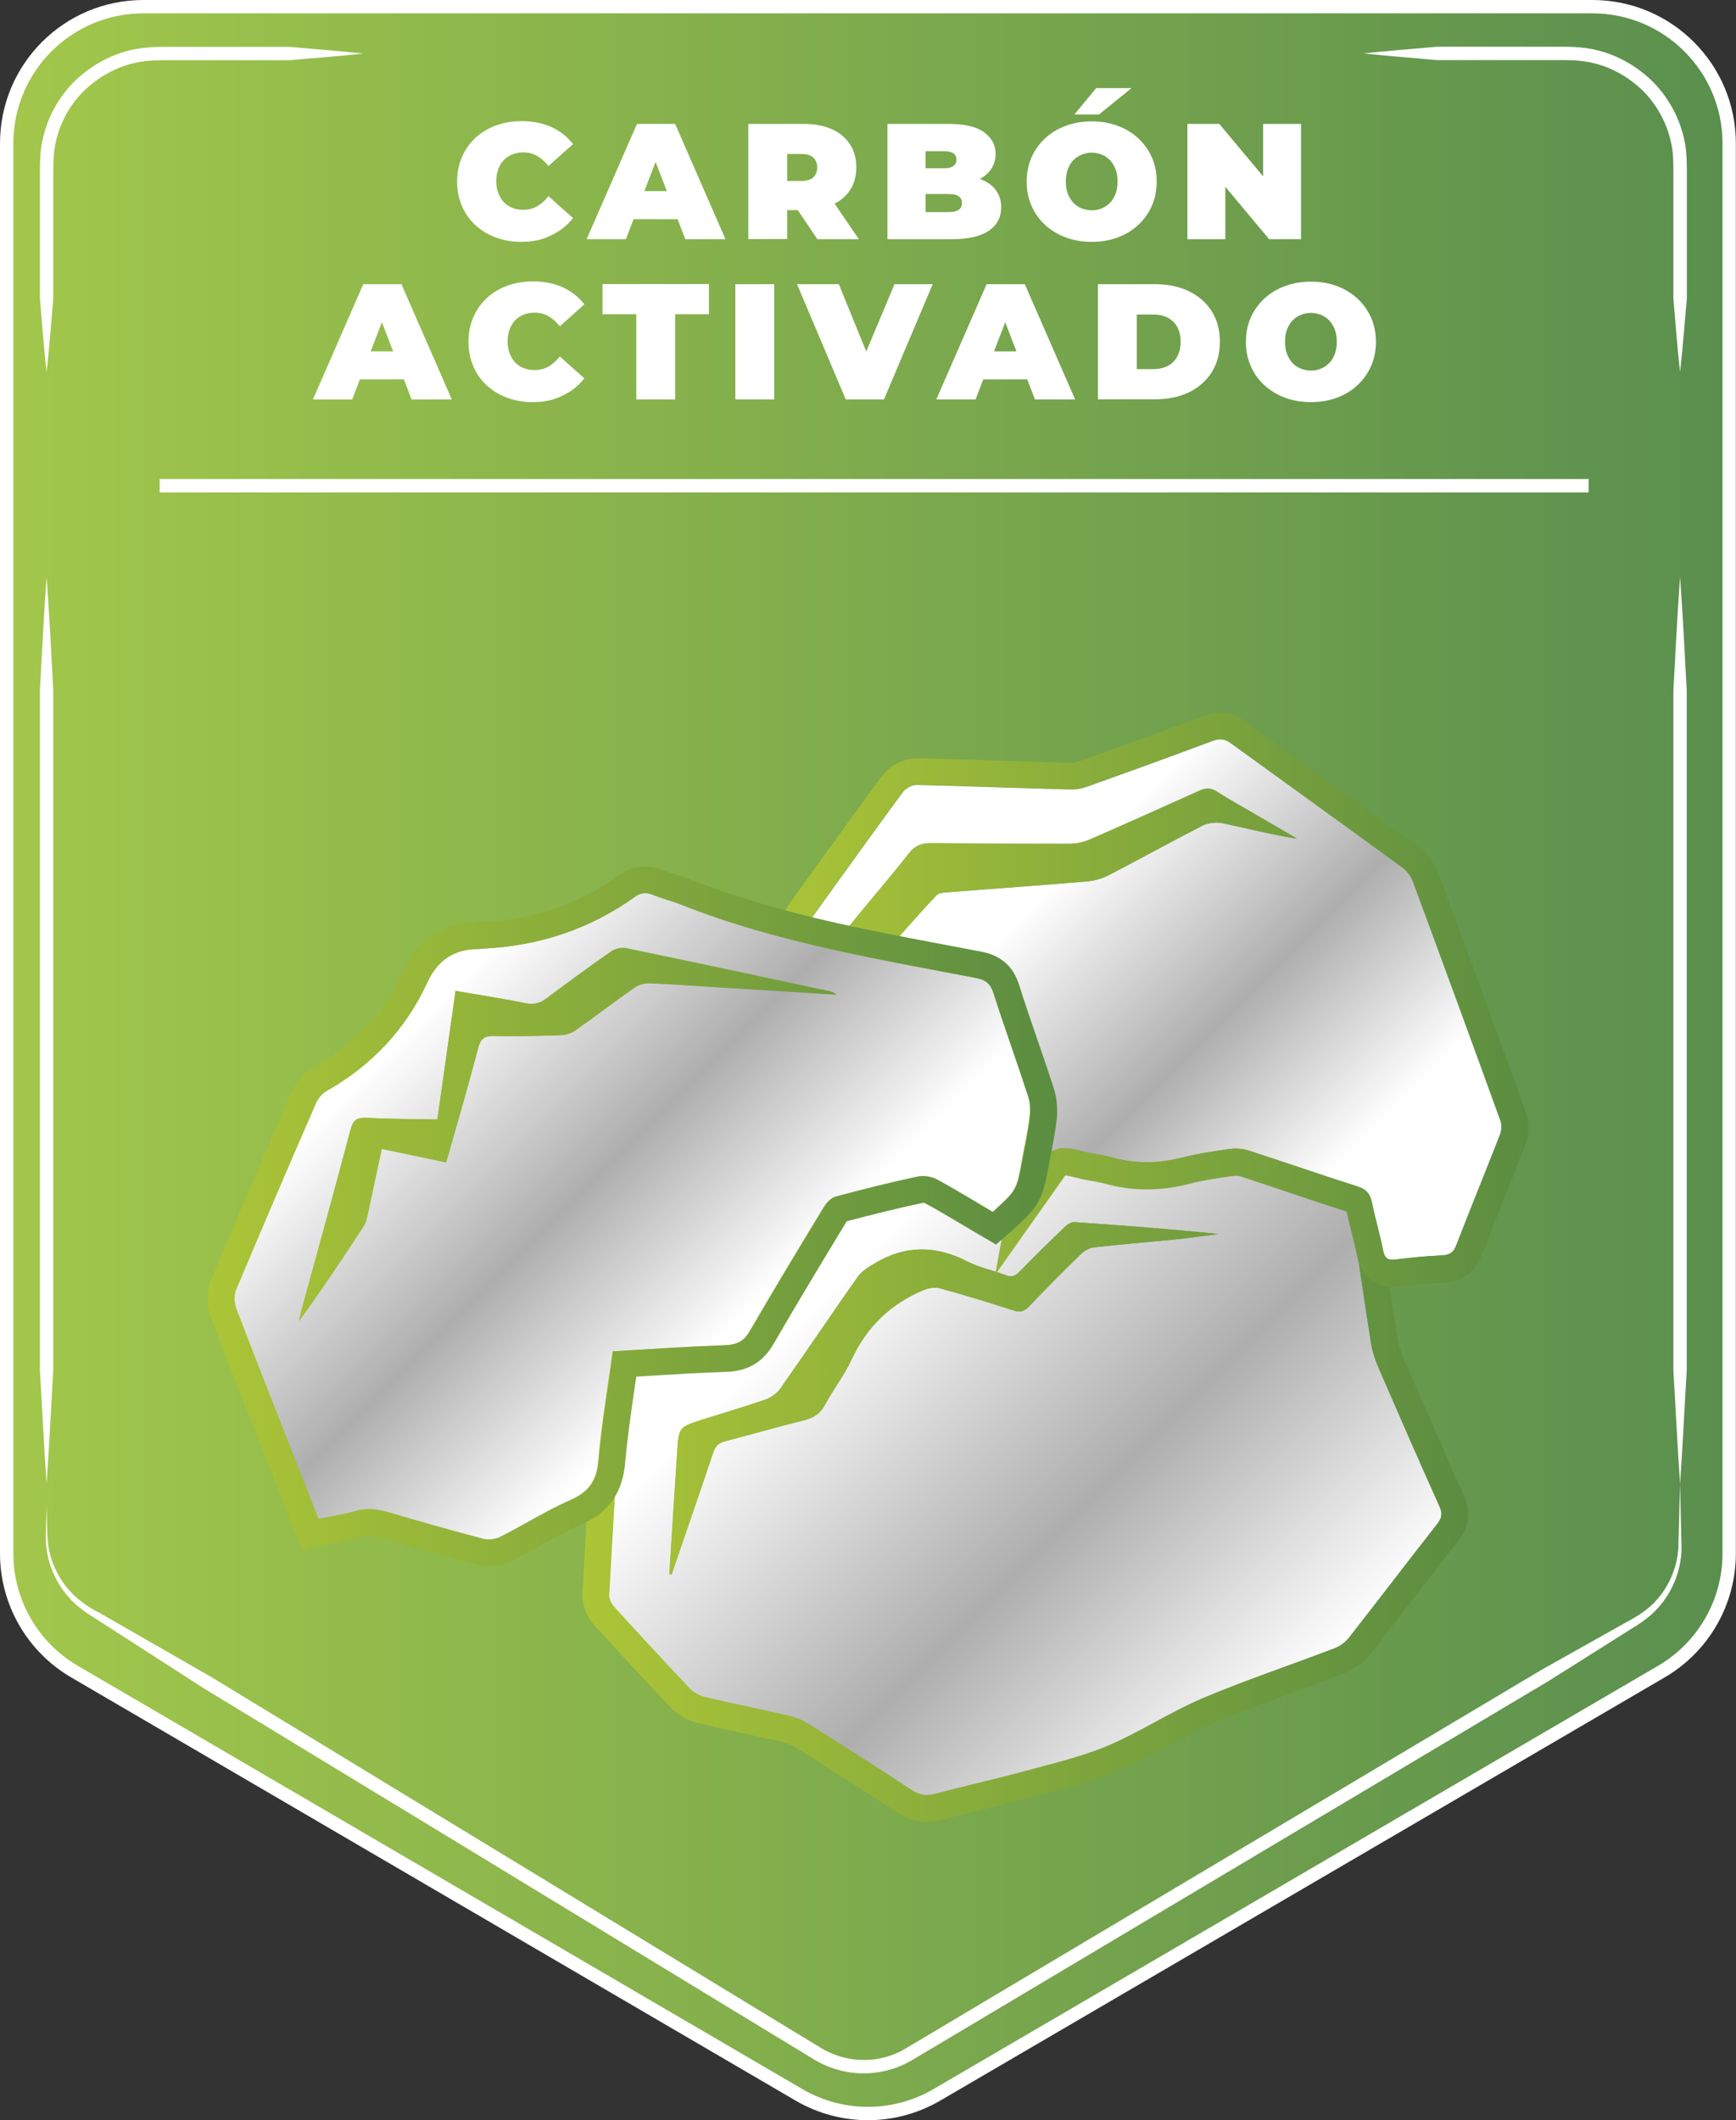
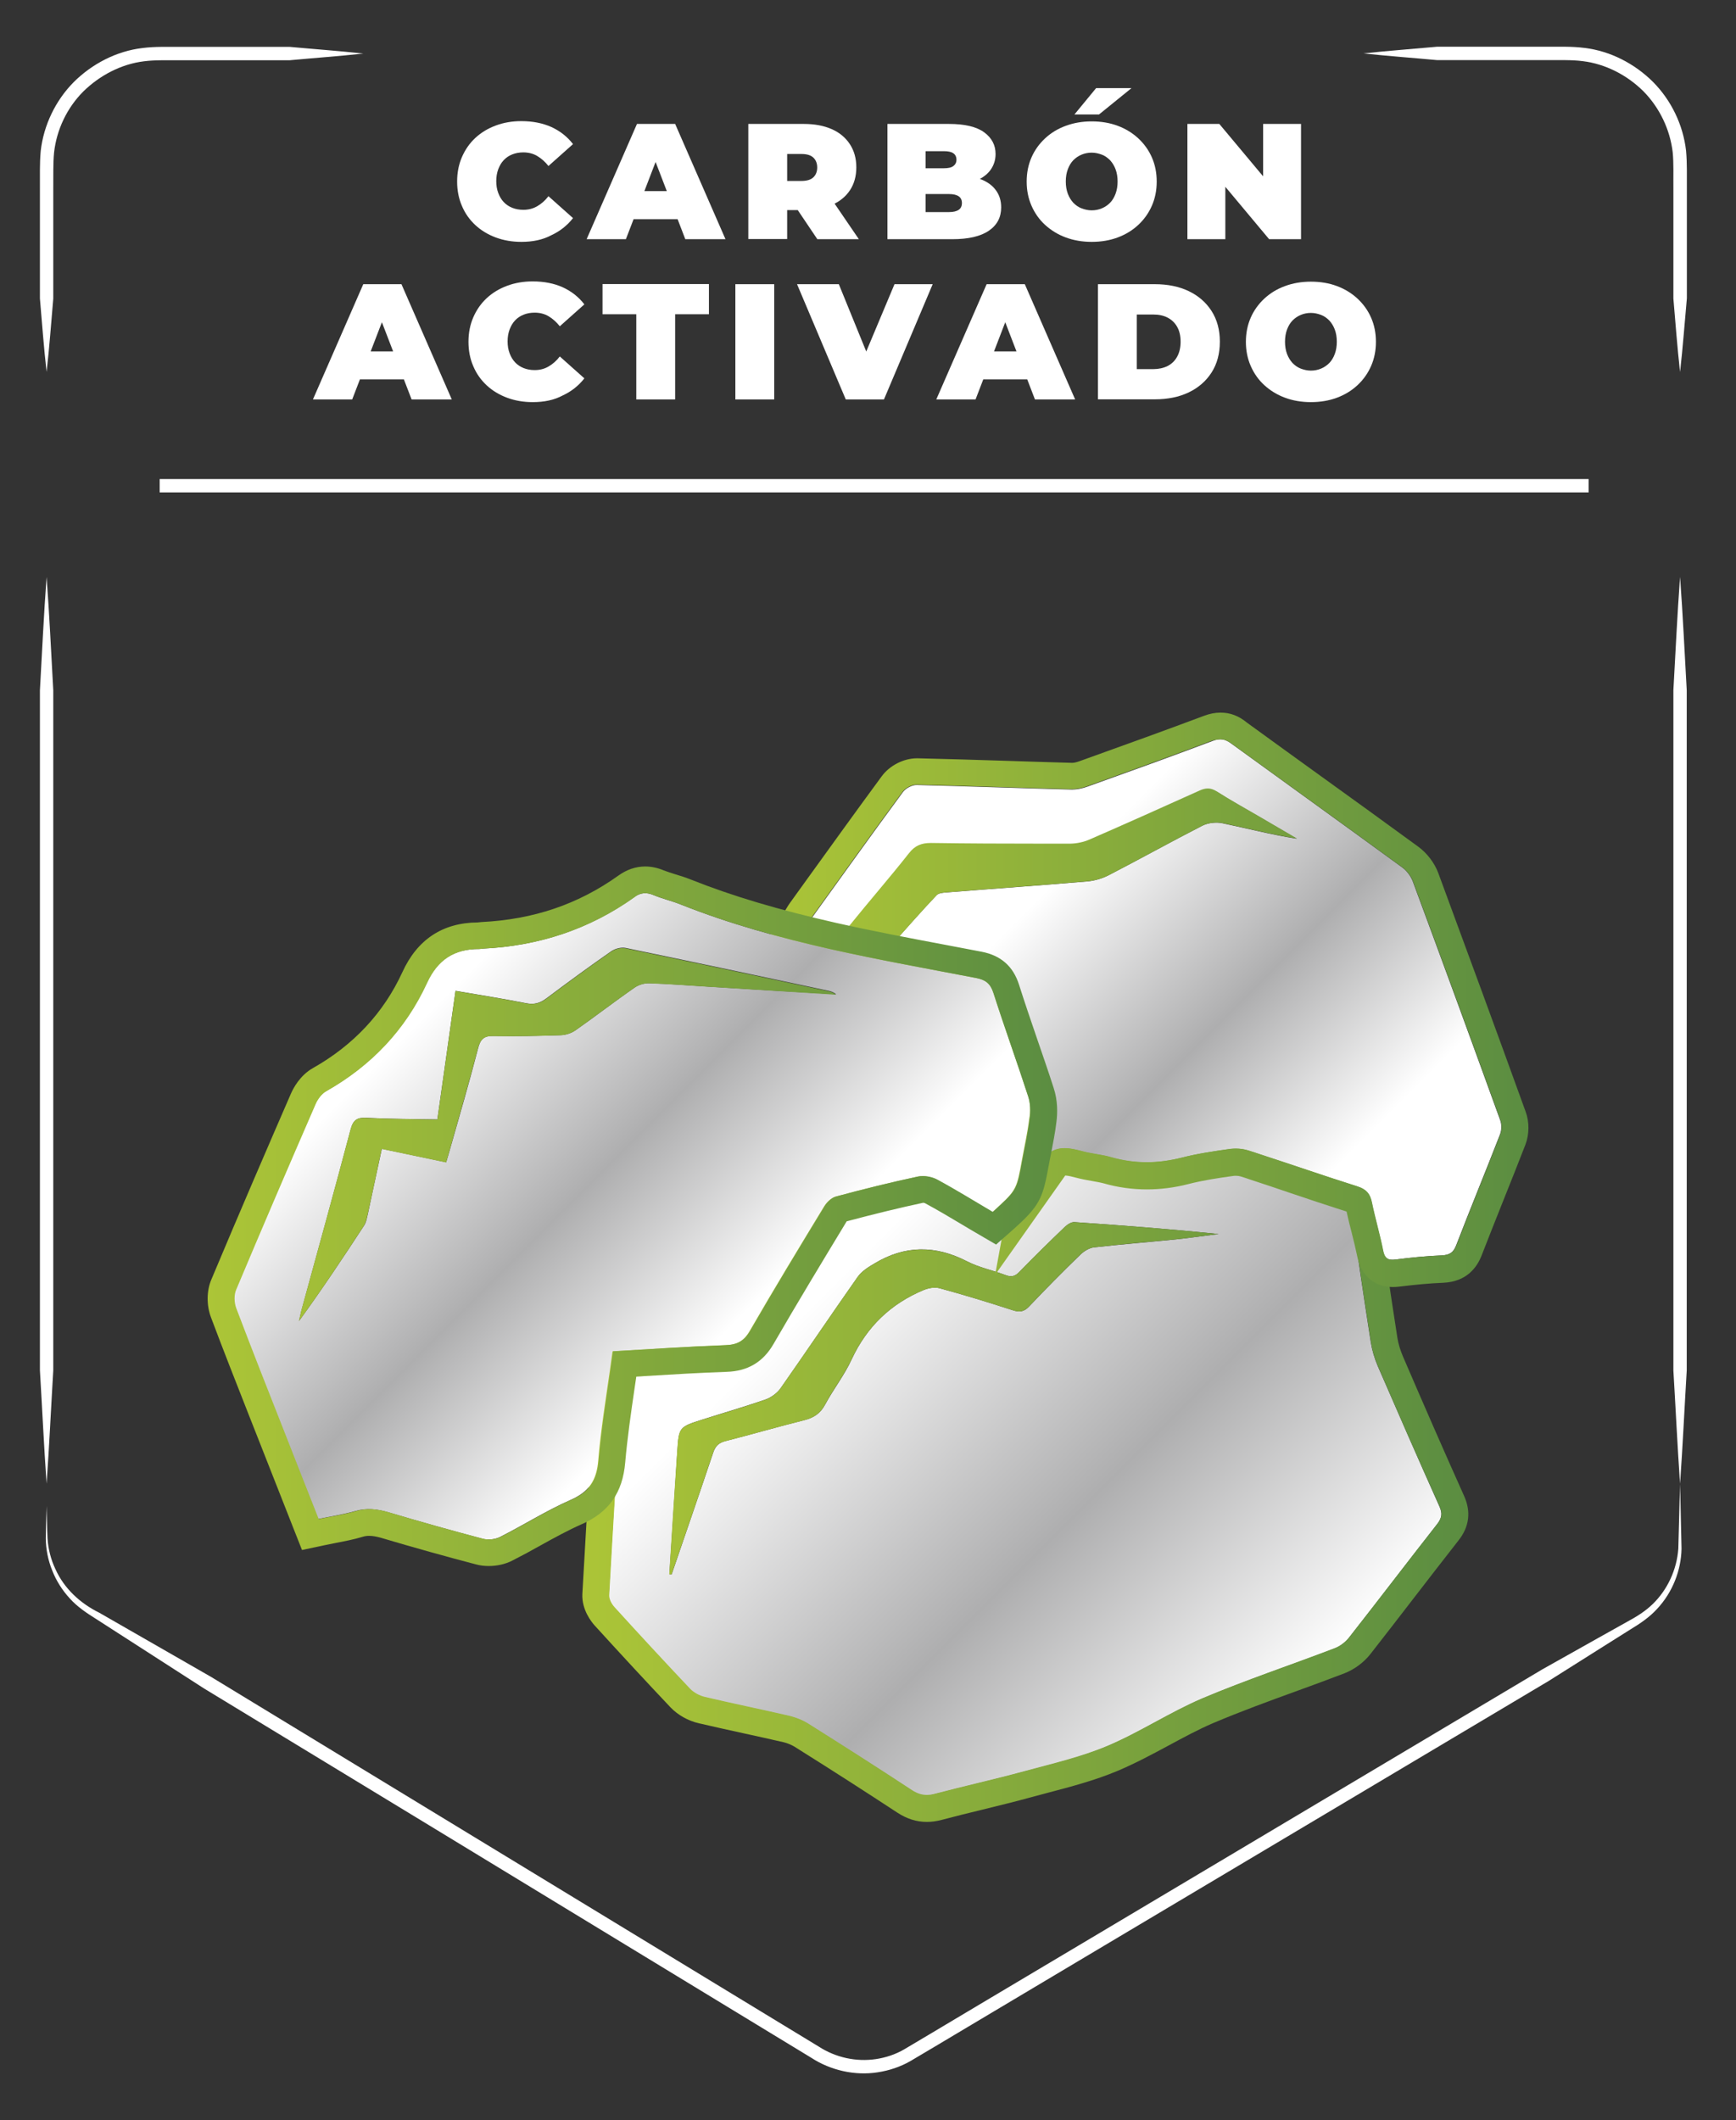
<svg xmlns="http://www.w3.org/2000/svg" x="0px" y="0px" viewBox="0 0 130.03 158.75" style="enable-background:new 0 0 130.03 158.75;" xml:space="preserve">
  <rect x="0" y="0" width="130.03" height="158.75" fill="#333333" stroke="none" />
  <style type="text/css"> .st0{fill:url(#SVGID_1_);stroke:#FFFFFF;stroke-miterlimit:10;} .st1{fill:none;stroke:#FFFFFF;stroke-miterlimit:10;} .st2{fill:url(#SVGID_2_);} .st3{fill:url(#SVGID_3_);} .st4{fill:url(#SVGID_4_);} .st5{fill:url(#SVGID_5_);} .st6{fill:url(#SVGID_6_);} .st7{fill:url(#SVGID_7_);} .st8{fill:#FFFFFF;} </style>
  <g id="Layer_1">
    <g>
      <linearGradient id="SVGID_1_" gradientUnits="userSpaceOnUse" x1="-255.507" y1="79.376" x2="-126.478" y2="79.376" gradientTransform="matrix(1 0 0 1 256.007 0)">
        <stop offset="0" style="stop-color:#A2C74B" />
        <stop offset="0.999" style="stop-color:#5A8F4E" />
      </linearGradient>
-       <path class="st0" d="M0.5,10.74v105.58c0,3.64,1.93,7,5.07,8.84l54.28,31.7c3.19,1.86,7.13,1.86,10.32,0l54.28-31.7 c3.14-1.84,5.07-5.2,5.07-8.84V10.74c0-5.65-4.58-10.24-10.24-10.24H10.74C5.08,0.5,0.5,5.08,0.5,10.74z" />
      <line class="st1" x1="11.96" y1="36.37" x2="118.99" y2="36.37" />
    </g>
    <g>
      <g>
        <linearGradient id="SVGID_2_" gradientUnits="userSpaceOnUse" x1="56.747" y1="88.663" x2="98.294" y2="130.21">
          <stop offset="0.158" style="stop-color:#FFFFFF" />
          <stop offset="0.585" style="stop-color:#AEAEAF" />
          <stop offset="0.949" style="stop-color:#FFFFFF" />
        </linearGradient>
        <path class="st2" d="M107.81,112.79c-1.56-3.49-3.09-6.99-4.61-10.49c-0.25-0.58-0.43-1.2-0.53-1.82 c-0.51-3.26-0.99-6.53-1.45-9.8c-0.08-0.57-0.31-0.84-0.85-1.02c-2.13-0.74-4.25-1.54-6.37-2.28c-0.31-0.11-0.68-0.17-1-0.12 c-1.14,0.18-2.29,0.37-3.41,0.64c-1.92,0.47-3.8,0.61-5.73,0.05c-0.99-0.29-2.04-0.39-3.05-0.64c-0.58-0.14-0.97-0.01-1.39,0.39 c-1.18,1.15-2.39,2.28-3.61,3.42c-0.55,0.52-1.1,1.03-1.66,1.56c-1.53-0.99-3.02-1.99-4.55-2.92c-0.32-0.2-0.82-0.28-1.18-0.19 c-1.66,0.38-3.32,0.81-4.96,1.29c-0.39,0.12-0.82,0.44-1.03,0.79c-1.95,3.19-3.87,6.39-5.76,9.61c-0.3,0.51-0.64,0.7-1.23,0.73 c-2.92,0.13-5.83,0.32-8.8,0.5c-0.02,0.09-0.03,0.16-0.04,0.21c-0.01,0.05-0.02,0.09-0.02,0.14c-0.33,5.55-0.67,11.09-0.98,16.64 c-0.01,0.3,0.19,0.66,0.4,0.89c1.87,2.06,3.76,4.1,5.67,6.12c0.28,0.29,0.7,0.51,1.09,0.6c2.11,0.5,4.24,0.93,6.36,1.42 c0.49,0.12,0.99,0.32,1.42,0.59c2.6,1.63,5.18,3.28,7.75,4.97c0.56,0.36,1.05,0.45,1.69,0.28c2.24-0.59,4.5-1.09,6.74-1.7 c2.09-0.56,4.22-1.05,6.2-1.89c2.45-1.03,4.69-2.53,7.13-3.57c3.25-1.38,6.61-2.49,9.9-3.75c0.41-0.16,0.81-0.46,1.08-0.8 c2.22-2.82,4.39-5.68,6.61-8.51C108,113.66,108.05,113.32,107.81,112.79z M88.09,92.8c-2.04,0.21-4.1,0.37-6.14,0.6 c-0.36,0.04-0.75,0.28-1.02,0.54c-1.31,1.27-2.6,2.57-3.85,3.89c-0.38,0.4-0.71,0.44-1.21,0.28c-1.82-0.59-3.65-1.15-5.49-1.65 c-0.36-0.1-0.83-0.02-1.19,0.13c-2.47,1.03-4.26,2.75-5.4,5.2c-0.54,1.18-1.36,2.22-1.98,3.37c-0.36,0.68-0.86,1-1.58,1.18 c-1.97,0.49-3.91,1.06-5.88,1.56c-0.51,0.13-0.76,0.37-0.93,0.87c-1.02,3.04-2.07,6.07-3.11,9.11c-0.06,0-0.11-0.01-0.17-0.01 c0.2-3.06,0.39-6.11,0.59-9.17c0.12-1.85,0.13-1.85,1.89-2.41c1.57-0.5,3.16-0.96,4.72-1.5c0.42-0.15,0.86-0.47,1.12-0.83 c1.95-2.78,3.84-5.59,5.79-8.36c0.3-0.42,0.78-0.72,1.24-0.99c2.28-1.38,4.58-1.39,6.95-0.16c0.89,0.46,1.91,0.66,2.86,1.02 c0.44,0.17,0.73,0.11,1.06-0.24c1.11-1.14,2.25-2.26,3.4-3.36c0.19-0.18,0.49-0.38,0.72-0.36c3.6,0.24,7.2,0.53,10.8,0.89 C90.22,92.53,89.16,92.69,88.09,92.8z" />
        <linearGradient id="SVGID_3_" gradientUnits="userSpaceOnUse" x1="43.609" y1="110.822" x2="109.96" y2="110.822">
          <stop offset="0" style="stop-color:#ACC537" />
          <stop offset="0.999" style="stop-color:#5B8D41" />
        </linearGradient>
        <path class="st3" d="M93.24,87.23c0.26,0,0.53,0.06,0.77,0.14c2.13,0.75,4.24,1.55,6.37,2.28c0.54,0.18,0.77,0.45,0.85,1.02 c0.45,3.27,0.94,6.54,1.45,9.8c0.09,0.62,0.28,1.24,0.53,1.82c1.51,3.51,3.04,7.01,4.61,10.49c0.24,0.52,0.19,0.87-0.16,1.32 c-2.22,2.82-4.39,5.68-6.61,8.51c-0.27,0.34-0.67,0.65-1.08,0.8c-3.29,1.26-6.65,2.38-9.9,3.75c-2.44,1.04-4.69,2.54-7.13,3.57 c-1.98,0.83-4.11,1.32-6.2,1.89c-2.24,0.61-4.5,1.11-6.74,1.7c-0.21,0.06-0.41,0.08-0.59,0.08c-0.38,0-0.73-0.12-1.1-0.36 c-2.57-1.69-5.16-3.34-7.75-4.97c-0.43-0.27-0.93-0.47-1.42-0.59c-2.11-0.49-4.24-0.92-6.35-1.42c-0.39-0.09-0.81-0.32-1.09-0.6 c-1.91-2.02-3.8-4.06-5.67-6.12c-0.21-0.23-0.41-0.59-0.4-0.89c0.31-5.55,0.65-11.09,0.98-16.64c0-0.04,0.01-0.09,0.02-0.14 c0.01-0.06,0.03-0.12,0.04-0.21c2.97-0.18,5.88-0.36,8.8-0.5c0.59-0.03,0.92-0.22,1.23-0.73c1.89-3.22,3.81-6.43,5.76-9.61 c0.21-0.35,0.63-0.67,1.03-0.79c1.63-0.48,3.29-0.91,4.96-1.29c0.1-0.02,0.2-0.03,0.31-0.03c0.3,0,0.63,0.08,0.87,0.23 c1.53,0.93,3.02,1.93,4.55,2.92c0.56-0.52,1.11-1.04,1.66-1.56c1.21-1.14,2.42-2.27,3.61-3.42c0.31-0.3,0.61-0.45,0.97-0.45 c0.13,0,0.27,0.02,0.42,0.06c1.01,0.25,2.06,0.35,3.05,0.64c0.88,0.25,1.75,0.36,2.61,0.36c1.04,0,2.07-0.16,3.12-0.41 c1.12-0.27,2.27-0.46,3.41-0.64C93.08,87.24,93.16,87.23,93.24,87.23 M75.72,95.56c-0.13,0-0.26-0.03-0.42-0.09 c-0.95-0.36-1.96-0.56-2.86-1.02c-1.15-0.59-2.28-0.89-3.4-0.89c-1.2,0-2.38,0.35-3.56,1.06c-0.45,0.27-0.94,0.57-1.24,0.99 c-1.95,2.77-3.84,5.58-5.79,8.36c-0.26,0.36-0.69,0.68-1.12,0.83c-1.56,0.54-3.14,1.01-4.72,1.5c-1.76,0.56-1.77,0.56-1.89,2.41 c-0.21,3.06-0.4,6.11-0.59,9.17c0.06,0,0.12,0.01,0.17,0.01c1.04-3.04,2.1-6.07,3.11-9.11c0.17-0.5,0.41-0.74,0.93-0.87 c1.96-0.5,3.91-1.07,5.88-1.56c0.72-0.18,1.22-0.5,1.58-1.18c0.61-1.15,1.43-2.19,1.98-3.37c1.14-2.45,2.93-4.17,5.4-5.2 c0.25-0.1,0.56-0.18,0.84-0.18c0.12,0,0.24,0.01,0.35,0.04c1.84,0.5,3.67,1.06,5.49,1.65c0.18,0.06,0.33,0.09,0.47,0.09 c0.27,0,0.49-0.11,0.74-0.37c1.26-1.32,2.54-2.62,3.85-3.89c0.27-0.26,0.66-0.5,1.02-0.54c2.04-0.24,4.09-0.4,6.14-0.6 c1.07-0.11,2.13-0.27,3.19-0.4c-3.6-0.37-7.2-0.65-10.8-0.89c-0.01,0-0.02,0-0.03,0c-0.23,0-0.51,0.19-0.69,0.36 c-1.15,1.1-2.29,2.22-3.4,3.36C76.15,95.45,75.95,95.56,75.72,95.56 M93.24,85.23c-0.18,0-0.35,0.01-0.52,0.04 c-1.22,0.19-2.4,0.39-3.59,0.68c-0.98,0.24-1.85,0.35-2.65,0.35c-0.72,0-1.39-0.09-2.05-0.29c-0.66-0.19-1.3-0.31-1.92-0.42 c-0.43-0.08-0.83-0.15-1.21-0.24c-0.31-0.08-0.6-0.11-0.89-0.11c-0.87,0-1.66,0.34-2.36,1.01c-1.2,1.16-2.43,2.32-3.59,3.4 l-0.52,0.48c-1.07-0.7-2.18-1.42-3.29-2.1c-0.54-0.33-1.22-0.52-1.91-0.52c-0.27,0-0.53,0.03-0.77,0.09 c-1.76,0.4-3.47,0.85-5.07,1.32c-0.87,0.25-1.7,0.9-2.17,1.67c-1.81,2.96-3.66,6.04-5.63,9.39c-2.21,0.1-4.42,0.24-6.57,0.37 l-2,0.12l-1.57,0.09l-0.28,1.55l-0.01,0.06c-0.01,0.04-0.02,0.08-0.02,0.11c-0.03,0.12-0.04,0.23-0.05,0.35l0,0.04l0,0.04 l-0.13,2.12c-0.29,4.76-0.58,9.68-0.85,14.53c-0.05,1.19,0.69,2.09,0.91,2.34c2.05,2.25,3.91,4.26,5.7,6.15 c0.56,0.58,1.32,1,2.1,1.18c1.11,0.26,2.25,0.51,3.39,0.76c0.99,0.22,1.98,0.43,2.96,0.66c0.29,0.07,0.58,0.19,0.82,0.33 c2.9,1.82,5.42,3.44,7.72,4.95c0.71,0.46,1.43,0.69,2.2,0.69c0.36,0,0.72-0.05,1.11-0.15c1.01-0.27,2.03-0.52,3.06-0.77 c1.21-0.3,2.46-0.6,3.69-0.94c0.38-0.1,0.77-0.21,1.16-0.31c1.75-0.46,3.55-0.93,5.29-1.66c1.32-0.56,2.57-1.23,3.78-1.88 c1.15-0.62,2.24-1.21,3.36-1.69c2.03-0.86,4.16-1.64,6.23-2.39c1.21-0.44,2.41-0.88,3.61-1.34c0.74-0.29,1.44-0.81,1.93-1.43 c1.11-1.42,2.21-2.84,3.31-4.27c1.09-1.42,2.19-2.83,3.29-4.24c0.82-1.03,0.96-2.17,0.41-3.37c-1.45-3.23-2.95-6.66-4.59-10.47 c-0.18-0.43-0.32-0.89-0.39-1.33c-0.52-3.32-1-6.61-1.44-9.77c-0.19-1.32-0.92-2.21-2.19-2.64c-1.19-0.41-2.37-0.84-3.55-1.27 c-0.93-0.34-1.87-0.68-2.8-1.01C94.21,85.32,93.71,85.23,93.24,85.23L93.24,85.23z" />
      </g>
      <g>
        <linearGradient id="SVGID_4_" gradientUnits="userSpaceOnUse" x1="76.097" y1="60.482" x2="102.912" y2="87.296">
          <stop offset="0.158" style="stop-color:#FFFFFF" />
          <stop offset="0.585" style="stop-color:#AEAEAF" />
          <stop offset="0.949" style="stop-color:#FFFFFF" />
        </linearGradient>
-         <path class="st4" d="M63.63,69.36c-0.33,0.41-0.64,0.59-1.14,0.47c-0.03-0.01-0.07-0.02-0.11-0.03c-0.6-0.19-1.23-0.3-1.94-0.46 c0.15-0.24,0.24-0.43,0.36-0.6c2.27-3.15,4.53-6.31,6.83-9.43c0.21-0.29,0.69-0.54,1.04-0.53c3.85,0.09,7.69,0.24,11.54,0.34 c0.42,0.01,0.87-0.08,1.27-0.23c3.13-1.12,6.27-2.25,9.38-3.42c0.53-0.2,0.9-0.13,1.34,0.19c4.27,3.1,8.55,6.17,12.81,9.28 c0.35,0.25,0.66,0.66,0.81,1.06c2.2,5.94,4.38,11.9,6.54,17.86c0.12,0.31,0.12,0.74,0,1.06c-1.08,2.78-2.22,5.54-3.29,8.32 c-0.21,0.55-0.5,0.73-1.08,0.76c-1.15,0.05-2.31,0.16-3.46,0.31c-0.57,0.07-0.82-0.07-0.94-0.66c-0.24-1.22-0.6-2.42-0.85-3.64 c-0.13-0.63-0.42-0.96-1.06-1.17c-2.47-0.78-4.91-1.63-7.37-2.43c-0.27-0.09-0.53-0.18-0.8-0.26c-0.44-0.14-0.97-0.17-1.43-0.11 c-1.21,0.17-2.42,0.35-3.59,0.65c-1.78,0.45-3.53,0.47-5.3-0.04c-0.69-0.2-1.43-0.25-2.13-0.44c-1.1-0.3-2.16-0.5-2.98,0.66 c0.25-1.39,0.53-2.78,0.74-4.17c0.06-0.44,0.04-0.93-0.1-1.35c-0.9-2.72-1.85-5.42-2.75-8.14c-0.17-0.5-0.43-0.72-0.96-0.83 c-0.56-0.11-1.12-0.22-1.68-0.33c-2.13-0.43-4.27-0.88-6.51-1.34c1.16-1.3,2.22-2.51,3.33-3.68c0.16-0.17,0.53-0.19,0.8-0.21 c3.49-0.28,6.99-0.52,10.49-0.82c0.56-0.05,1.13-0.22,1.63-0.48c2.34-1.21,4.64-2.49,6.98-3.69c0.44-0.22,1.06-0.29,1.54-0.18 c1.83,0.38,3.65,0.86,5.54,1.15c-0.93-0.54-1.86-1.09-2.79-1.63c-1.08-0.63-2.17-1.23-3.22-1.9c-0.45-0.28-0.81-0.27-1.27-0.06 c-2.75,1.24-5.49,2.47-8.25,3.67c-0.44,0.19-0.94,0.3-1.42,0.31c-3.48,0.01-6.95,0-10.43-0.04c-0.72-0.01-1.22,0.18-1.69,0.77 C66.64,65.76,65.1,67.53,63.63,69.36z" />
+         <path class="st4" d="M63.63,69.36c-0.33,0.41-0.64,0.59-1.14,0.47c-0.03-0.01-0.07-0.02-0.11-0.03c-0.6-0.19-1.23-0.3-1.94-0.46 c0.15-0.24,0.24-0.43,0.36-0.6c2.27-3.15,4.53-6.31,6.83-9.43c0.21-0.29,0.69-0.54,1.04-0.53c3.85,0.09,7.69,0.24,11.54,0.34 c0.42,0.01,0.87-0.08,1.27-0.23c3.13-1.12,6.27-2.25,9.38-3.42c0.53-0.2,0.9-0.13,1.34,0.19c4.27,3.1,8.55,6.17,12.81,9.28 c0.35,0.25,0.66,0.66,0.81,1.06c2.2,5.94,4.38,11.9,6.54,17.86c0.12,0.31,0.12,0.74,0,1.06c-1.08,2.78-2.22,5.54-3.29,8.32 c-0.21,0.55-0.5,0.73-1.08,0.76c-1.15,0.05-2.31,0.16-3.46,0.31c-0.57,0.07-0.82-0.07-0.94-0.66c-0.24-1.22-0.6-2.42-0.85-3.64 c-0.13-0.63-0.42-0.96-1.06-1.17c-2.47-0.78-4.91-1.63-7.37-2.43c-0.27-0.09-0.53-0.18-0.8-0.26c-0.44-0.14-0.97-0.17-1.43-0.11 c-1.21,0.17-2.42,0.35-3.59,0.65c-1.78,0.45-3.53,0.47-5.3-0.04c-0.69-0.2-1.43-0.25-2.13-0.44c-1.1-0.3-2.16-0.5-2.98,0.66 c0.25-1.39,0.53-2.78,0.74-4.17c0.06-0.44,0.04-0.93-0.1-1.35c-0.9-2.72-1.85-5.42-2.75-8.14c-0.17-0.5-0.43-0.72-0.96-0.83 c-0.56-0.11-1.12-0.22-1.68-0.33c-2.13-0.43-4.27-0.88-6.51-1.34c1.16-1.3,2.22-2.51,3.33-3.68c0.16-0.17,0.53-0.19,0.8-0.21 c3.49-0.28,6.99-0.52,10.49-0.82c0.56-0.05,1.13-0.22,1.63-0.48c2.34-1.21,4.64-2.49,6.98-3.69c0.44-0.22,1.06-0.29,1.54-0.18 c1.83,0.38,3.65,0.86,5.54,1.15c-0.93-0.54-1.86-1.09-2.79-1.63c-1.08-0.63-2.17-1.23-3.22-1.9c-2.75,1.24-5.49,2.47-8.25,3.67c-0.44,0.19-0.94,0.3-1.42,0.31c-3.48,0.01-6.95,0-10.43-0.04c-0.72-0.01-1.22,0.18-1.69,0.77 C66.64,65.76,65.1,67.53,63.63,69.36z" />
        <linearGradient id="SVGID_5_" gradientUnits="userSpaceOnUse" x1="57.301" y1="74.838" x2="114.475" y2="74.838">
          <stop offset="0" style="stop-color:#ACC537" />
          <stop offset="0.999" style="stop-color:#5B8D41" />
        </linearGradient>
        <path class="st5" d="M91.42,55.36c0.28,0,0.52,0.1,0.8,0.3c4.27,3.1,8.55,6.17,12.81,9.28c0.35,0.25,0.66,0.66,0.81,1.06 c2.2,5.94,4.38,11.9,6.54,17.86c0.12,0.31,0.12,0.74,0,1.06c-1.08,2.78-2.22,5.54-3.29,8.32c-0.21,0.55-0.5,0.73-1.08,0.76 c-1.15,0.05-2.31,0.16-3.46,0.31c-0.09,0.01-0.17,0.02-0.24,0.02c-0.4,0-0.6-0.18-0.7-0.68c-0.24-1.22-0.6-2.42-0.85-3.64 c-0.13-0.63-0.42-0.96-1.06-1.17c-2.47-0.78-4.91-1.63-7.37-2.43c-0.27-0.09-0.53-0.18-0.8-0.26C93.23,86.05,92.9,86,92.58,86 c-0.16,0-0.32,0.01-0.47,0.03c-1.21,0.17-2.42,0.35-3.59,0.65c-0.88,0.22-1.75,0.34-2.62,0.34c-0.89,0-1.78-0.12-2.68-0.38 c-0.69-0.2-1.43-0.25-2.13-0.44c-0.46-0.12-0.91-0.23-1.34-0.23c-0.6,0-1.16,0.21-1.64,0.89c0.25-1.39,0.53-2.78,0.74-4.17 c0.06-0.44,0.04-0.93-0.1-1.35c-0.9-2.72-1.85-5.42-2.75-8.14c-0.17-0.5-0.43-0.72-0.96-0.83c-0.56-0.11-1.12-0.22-1.69-0.33 c-2.13-0.43-4.27-0.88-6.51-1.34c1.16-1.3,2.22-2.51,3.33-3.68c0.16-0.17,0.53-0.19,0.8-0.21c3.49-0.28,6.99-0.52,10.49-0.82 c0.56-0.05,1.13-0.22,1.63-0.48c2.34-1.21,4.64-2.49,6.98-3.69c0.3-0.15,0.69-0.23,1.06-0.23c0.17,0,0.33,0.02,0.48,0.05 c1.83,0.38,3.65,0.86,5.54,1.15c-0.93-0.54-1.86-1.09-2.79-1.63c-1.08-0.63-2.17-1.23-3.22-1.9c-0.24-0.15-0.45-0.22-0.67-0.22 c-0.19,0-0.39,0.05-0.61,0.15c-2.75,1.24-5.49,2.47-8.25,3.67c-0.44,0.19-0.94,0.3-1.42,0.31c-0.78,0-1.56,0-2.34,0 c-2.69,0-5.39-0.01-8.08-0.05c-0.02,0-0.03,0-0.05,0c-0.7,0-1.19,0.19-1.64,0.77c-1.45,1.84-3,3.61-4.47,5.44 c-0.26,0.33-0.51,0.51-0.85,0.51c-0.09,0-0.18-0.01-0.29-0.04c-0.03-0.01-0.07-0.02-0.11-0.03c-0.6-0.19-1.23-0.3-1.94-0.46 c0.15-0.24,0.24-0.43,0.36-0.6c2.27-3.15,4.53-6.31,6.83-9.43c0.21-0.28,0.68-0.53,1.03-0.53c0,0,0.01,0,0.01,0 c3.85,0.09,7.69,0.24,11.54,0.34c0.03,0,0.05,0,0.08,0c0.4,0,0.81-0.09,1.19-0.23c3.13-1.12,6.27-2.25,9.38-3.42 C91.08,55.4,91.25,55.36,91.42,55.36 M91.42,53.36c-0.41,0-0.81,0.08-1.24,0.24c-2.75,1.03-5.73,2.11-9.36,3.41 c-0.2,0.07-0.38,0.11-0.52,0.11c-1.65-0.04-3.27-0.1-4.89-0.15c-2.23-0.07-4.45-0.14-6.68-0.19l-0.02,0h-0.03 c-0.99,0-2.05,0.54-2.64,1.35c-1.87,2.54-3.74,5.14-5.56,7.66l-1.29,1.79c-0.14,0.19-0.24,0.37-0.34,0.53 c-0.03,0.06-0.07,0.13-0.11,0.2l-1.44,2.37l2.7,0.62c0.23,0.05,0.46,0.1,0.68,0.15c0.42,0.09,0.78,0.16,1.1,0.27 c0.07,0.02,0.15,0.04,0.23,0.07c0.26,0.06,0.52,0.1,0.77,0.1c0.12,0,0.25-0.01,0.37-0.02l-0.1,0.12l3.4,0.7l1.73,0.36 c1.63,0.34,3.21,0.67,4.79,0.98l0.85,0.17l0.43,0.09c0.38,1.12,0.76,2.23,1.14,3.35c0.5,1.46,0.99,2.91,1.48,4.37 c0.03,0.08,0.04,0.26,0.02,0.43c-0.15,0.96-0.33,1.95-0.51,2.92c-0.07,0.4-0.15,0.79-0.22,1.19l-1.62,8.9l5.22-7.39 c0.01-0.02,0.02-0.03,0.03-0.04c0.25,0.01,0.6,0.11,0.8,0.16c0.42,0.11,0.84,0.19,1.2,0.25c0.33,0.06,0.63,0.11,0.89,0.18 c1.05,0.3,2.14,0.45,3.22,0.45c1.02,0,2.06-0.13,3.11-0.4c1.09-0.28,2.27-0.46,3.38-0.61c0.06-0.01,0.12-0.01,0.19-0.01 c0.13,0,0.26,0.02,0.35,0.05c0.26,0.08,0.51,0.16,0.76,0.25c0.98,0.32,1.94,0.64,2.9,0.97c1.39,0.47,2.83,0.95,4.27,1.41 c0.12,0.55,0.25,1.07,0.38,1.57c0.16,0.62,0.3,1.21,0.42,1.79c0.29,1.43,1.28,2.29,2.66,2.29c0.15,0,0.31-0.01,0.49-0.03 c1.21-0.15,2.29-0.25,3.3-0.29c1.74-0.08,2.51-1.14,2.86-2.03c0.54-1.39,1.09-2.77,1.64-4.15c0.56-1.39,1.11-2.78,1.65-4.17 c0.29-0.77,0.3-1.69,0.01-2.47c-2.14-5.92-4.35-11.93-6.54-17.86c-0.29-0.77-0.84-1.49-1.51-1.98c-2.45-1.79-4.9-3.56-7.36-5.33 c-1.82-1.31-3.64-2.63-5.46-3.95C92.76,53.58,92.12,53.36,91.42,53.36L91.42,53.36z" />
      </g>
      <g>
        <linearGradient id="SVGID_6_" gradientUnits="userSpaceOnUse" x1="26.94" y1="71.696" x2="56.172" y2="100.928">
          <stop offset="0.158" style="stop-color:#FFFFFF" />
          <stop offset="0.585" style="stop-color:#AEAEAF" />
          <stop offset="0.949" style="stop-color:#FFFFFF" />
        </linearGradient>
        <path class="st6" d="M77.01,82.09c-0.84-2.59-1.77-5.14-2.6-7.74c-0.23-0.71-0.59-0.99-1.3-1.12c-3.64-0.7-7.29-1.35-10.9-2.16 c-3.8-0.86-7.56-1.89-11.21-3.34c-0.67-0.27-1.39-0.43-2.05-0.71c-0.54-0.23-1-0.18-1.46,0.16c-3.39,2.42-7.18,3.65-11.32,3.85 c-0.09,0-0.17,0.03-0.26,0.03c-1.88-0.02-3.14,0.78-3.96,2.55c-1.62,3.51-4.17,6.19-7.55,8.1c-0.34,0.19-0.63,0.59-0.8,0.97 c-2.01,4.62-4,9.25-5.95,13.89c-0.17,0.39-0.15,0.96,0,1.37c1.16,3.09,2.38,6.15,3.59,9.22c0.85,2.18,1.71,4.35,2.59,6.58 c0.96-0.2,1.88-0.34,2.76-0.59c0.88-0.26,1.69-0.15,2.54,0.1c2.33,0.69,4.67,1.35,7.02,1.97c0.39,0.11,0.92,0.05,1.29-0.13 c1.78-0.9,3.48-1.98,5.3-2.78c1.39-0.61,1.95-1.47,2.07-2.97c0.19-2.25,0.55-4.49,0.88-6.78c0.06-0.45,0.13-0.91,0.19-1.37 c2.9-0.17,5.67-0.36,8.44-0.46c0.88-0.03,1.39-0.3,1.84-1.08c1.81-3.13,3.69-6.23,5.57-9.32c0.19-0.31,0.53-0.64,0.86-0.73 c2.04-0.55,4.1-1.06,6.16-1.5c0.44-0.09,1.02,0.02,1.43,0.24c1.42,0.77,2.79,1.62,4.15,2.42c0.23-0.2,0.42-0.38,0.59-0.54 c1.21-1.12,1.26-1.36,1.61-3.28c0.19-1.05,0.43-2.1,0.56-3.16C77.2,83.22,77.18,82.61,77.01,82.09z M53.13,73.88 c-1.5-0.09-3-0.21-4.51-0.26c-0.36-0.01-0.79,0.12-1.09,0.33c-1.5,1.04-2.94,2.16-4.43,3.2c-0.3,0.21-0.73,0.35-1.1,0.36 c-1.68,0.06-3.36,0.09-5.04,0.06c-0.72-0.02-0.98,0.25-1.15,0.93c-0.66,2.55-1.4,5.08-2.12,7.61c-0.08,0.27-0.16,0.54-0.27,0.92 c-1.65-0.35-3.2-0.67-4.82-1.01c-0.36,1.64-0.69,3.22-1.03,4.8c-0.08,0.34-0.13,0.71-0.32,0.98c-1.56,2.39-3.15,4.77-4.85,7.11 c0.06-0.27,0.12-0.53,0.18-0.79c1.24-4.52,2.49-9.04,3.69-13.57c0.19-0.71,0.5-0.89,1.19-0.85c1.73,0.09,3.47,0.09,5.3,0.12 c0.45-3.21,0.91-6.4,1.36-9.63c1.83,0.31,3.57,0.59,5.3,0.93c0.59,0.12,1.03-0.01,1.51-0.37c1.6-1.2,3.21-2.38,4.85-3.52 c0.29-0.2,0.75-0.32,1.09-0.25c5.07,1.05,10.14,2.13,15.2,3.21c0.19,0.04,0.38,0.11,0.56,0.26 C59.46,74.27,56.29,74.08,53.13,73.88z" />
        <linearGradient id="SVGID_7_" gradientUnits="userSpaceOnUse" x1="15.553" y1="91.075" x2="79.172" y2="91.075">
          <stop offset="0" style="stop-color:#ACC537" />
          <stop offset="0.999" style="stop-color:#5B8D41" />
        </linearGradient>
        <path class="st7" d="M48.33,66.88c0.2,0,0.4,0.05,0.62,0.14c0.67,0.27,1.38,0.44,2.05,0.71c3.65,1.45,7.41,2.48,11.21,3.34 c3.61,0.81,7.26,1.46,10.9,2.16c0.71,0.14,1.07,0.41,1.3,1.12c0.83,2.59,1.76,5.15,2.6,7.74c0.17,0.52,0.19,1.13,0.12,1.68 c-0.13,1.06-0.36,2.11-0.56,3.16c-0.35,1.92-0.4,2.16-1.61,3.28c-0.17,0.16-0.37,0.34-0.59,0.54c-1.36-0.8-2.73-1.65-4.15-2.42 c-0.31-0.17-0.72-0.27-1.09-0.27c-0.12,0-0.24,0.01-0.34,0.03c-2.07,0.44-4.12,0.95-6.16,1.5c-0.33,0.09-0.68,0.42-0.86,0.73 c-1.88,3.09-3.76,6.19-5.57,9.32c-0.45,0.77-0.97,1.05-1.84,1.08c-2.78,0.1-5.55,0.29-8.44,0.46c-0.06,0.46-0.13,0.92-0.19,1.37 c-0.33,2.29-0.68,4.53-0.88,6.78c-0.13,1.5-0.68,2.36-2.07,2.97c-1.82,0.8-3.52,1.88-5.3,2.78c-0.24,0.12-0.55,0.19-0.85,0.19 c-0.15,0-0.3-0.02-0.44-0.05c-2.35-0.62-4.69-1.27-7.02-1.97c-0.51-0.15-1-0.25-1.5-0.25c-0.34,0-0.69,0.05-1.04,0.15 c-0.88,0.26-1.8,0.39-2.76,0.59c-0.88-2.23-1.74-4.4-2.59-6.58c-1.21-3.07-2.42-6.13-3.59-9.22c-0.15-0.41-0.17-0.98,0-1.37 c1.95-4.64,3.94-9.27,5.95-13.89c0.16-0.37,0.45-0.77,0.8-0.97c3.37-1.91,5.93-4.59,7.55-8.1c0.8-1.75,2.05-2.55,3.9-2.55 c0.02,0,0.04,0,0.06,0c0.09,0,0.17-0.03,0.26-0.03c4.14-0.2,7.93-1.43,11.32-3.85C47.77,66.98,48.04,66.88,48.33,66.88 M39.82,75.17c-0.13,0-0.26-0.01-0.4-0.04c-1.73-0.34-3.47-0.62-5.3-0.93c-0.45,3.23-0.91,6.42-1.36,9.63 c-1.83-0.04-3.57-0.04-5.3-0.12c-0.06,0-0.11-0.01-0.17-0.01c-0.58,0-0.85,0.2-1.03,0.86c-1.2,4.53-2.45,9.05-3.69,13.57 c-0.07,0.26-0.12,0.53-0.18,0.79c1.71-2.34,3.29-4.72,4.85-7.11c0.18-0.28,0.24-0.65,0.32-0.98c0.35-1.57,0.68-3.16,1.03-4.8 c1.62,0.34,3.17,0.66,4.82,1.01c0.11-0.37,0.2-0.64,0.27-0.92c0.71-2.54,1.45-5.06,2.12-7.61c0.17-0.66,0.42-0.93,1.09-0.93 c0.02,0,0.04,0,0.06,0c0.43,0.01,0.86,0.01,1.29,0.01c1.25,0,2.5-0.03,3.75-0.07c0.37-0.01,0.8-0.15,1.1-0.36 c1.49-1.05,2.94-2.16,4.43-3.2c0.29-0.2,0.69-0.33,1.04-0.33c0.02,0,0.03,0,0.05,0c1.51,0.05,3.01,0.17,4.51,0.26 c3.16,0.2,6.33,0.39,9.5,0.59c-0.18-0.15-0.36-0.22-0.56-0.26c-5.06-1.08-10.13-2.16-15.2-3.21c-0.07-0.01-0.13-0.02-0.21-0.02 c-0.3,0-0.65,0.11-0.88,0.27c-1.64,1.14-3.25,2.32-4.85,3.52C40.57,75.04,40.23,75.17,39.82,75.17 M48.33,64.88 c-0.71,0-1.38,0.23-2.01,0.68c-3.01,2.15-6.36,3.29-10.25,3.48c-0.1,0.01-0.2,0.02-0.29,0.03c-2.62,0.02-4.52,1.27-5.64,3.72 c-1.4,3.05-3.66,5.47-6.71,7.19c-0.97,0.55-1.47,1.52-1.64,1.91c-1.66,3.82-3.83,8.84-5.96,13.92c-0.36,0.84-0.37,1.94-0.02,2.85 c0.93,2.48,1.92,4.98,2.87,7.4l0.73,1.85c0.7,1.79,1.41,3.59,2.13,5.41l0.46,1.17l0.62,1.57l1.65-0.35 c0.28-0.06,0.56-0.11,0.84-0.17c0.67-0.13,1.37-0.26,2.06-0.47c0.16-0.05,0.32-0.07,0.48-0.07c0.26,0,0.55,0.05,0.93,0.16 c2.43,0.72,4.82,1.39,7.08,1.98c0.29,0.08,0.61,0.12,0.95,0.12c0.62,0,1.24-0.14,1.75-0.4c0.73-0.37,1.45-0.76,2.14-1.15 c1.05-0.58,2.05-1.13,3.07-1.58c2.03-0.89,3.07-2.36,3.26-4.63c0.16-1.82,0.42-3.63,0.7-5.54l0.13-0.88 c0.2-0.01,0.4-0.02,0.61-0.04c2.12-0.13,4.13-0.25,6.16-0.32c1.58-0.05,2.72-0.73,3.5-2.07c1.77-3.06,3.61-6.1,5.49-9.2 c2.07-0.55,3.95-1.01,5.73-1.39c0.04,0,0.1,0.02,0.13,0.03c0.95,0.51,1.92,1.09,2.86,1.65c0.41,0.24,0.81,0.49,1.22,0.72 l1.25,0.73l1.09-0.96c0.24-0.21,0.45-0.4,0.63-0.57c1.63-1.5,1.82-2.2,2.22-4.38c0.05-0.29,0.11-0.58,0.17-0.87 c0.15-0.78,0.31-1.58,0.41-2.41c0.08-0.63,0.11-1.58-0.21-2.54c-0.39-1.22-0.81-2.43-1.23-3.65c-0.46-1.34-0.93-2.72-1.36-4.07 c-0.44-1.39-1.36-2.2-2.82-2.48c-0.88-0.17-1.75-0.33-2.63-0.5c-2.71-0.51-5.51-1.04-8.22-1.65c-4.33-0.98-7.8-2.01-10.91-3.25 c-0.4-0.16-0.78-0.28-1.15-0.39c-0.32-0.1-0.63-0.2-0.89-0.3C49.26,64.98,48.79,64.88,48.33,64.88L48.33,64.88z" />
      </g>
    </g>
    <g>
      <g>
        <path class="st8" d="M39.05,18.11c-0.69,0-1.33-0.11-1.92-0.33s-1.1-0.53-1.53-0.93c-0.43-0.4-0.77-0.88-1-1.43 c-0.24-0.55-0.36-1.16-0.36-1.83c0-0.67,0.12-1.27,0.36-1.83c0.24-0.55,0.57-1.03,1-1.43s0.94-0.71,1.53-0.93 s1.23-0.33,1.92-0.33c0.85,0,1.6,0.15,2.25,0.44c0.65,0.3,1.19,0.72,1.62,1.28l-1.84,1.64c-0.25-0.32-0.54-0.57-0.84-0.75 s-0.66-0.27-1.04-0.27c-0.3,0-0.58,0.05-0.83,0.15c-0.25,0.1-0.46,0.24-0.64,0.43s-0.31,0.42-0.41,0.68 c-0.1,0.27-0.15,0.57-0.15,0.89c0,0.33,0.05,0.63,0.15,0.89c0.1,0.27,0.24,0.5,0.41,0.68c0.18,0.19,0.39,0.33,0.64,0.43 c0.25,0.1,0.52,0.15,0.83,0.15c0.39,0,0.73-0.09,1.04-0.27s0.59-0.42,0.84-0.75l1.84,1.64c-0.43,0.55-0.97,0.98-1.62,1.28 C40.65,17.96,39.9,18.11,39.05,18.11z" />
        <path class="st8" d="M43.94,17.91l3.77-8.63h2.86l3.77,8.63h-3.01l-2.79-7.25h1.13l-2.79,7.25H43.94z M46.18,16.41l0.74-2.1h3.97 l0.74,2.1H46.18z" />
        <path class="st8" d="M56.05,17.91V9.28h4.16c0.81,0,1.5,0.13,2.09,0.39c0.59,0.26,1.04,0.64,1.36,1.13 c0.32,0.49,0.48,1.07,0.48,1.73s-0.16,1.24-0.48,1.72c-0.32,0.48-0.78,0.85-1.36,1.1s-1.28,0.38-2.09,0.38h-2.54l1.29-1.2v3.37 H56.05z M58.96,14.87l-1.29-1.32h2.36c0.4,0,0.7-0.09,0.89-0.27s0.29-0.43,0.29-0.74s-0.1-0.56-0.29-0.74 c-0.19-0.18-0.49-0.27-0.89-0.27h-2.36l1.29-1.32V14.87z M61.22,17.91l-2.12-3.15h3.08l2.15,3.15H61.22z" />
        <path class="st8" d="M66.47,17.91V9.28h4.61c1.19,0,2.07,0.21,2.64,0.63c0.57,0.42,0.85,0.96,0.85,1.62 c0,0.44-0.12,0.82-0.36,1.17c-0.24,0.34-0.59,0.61-1.05,0.81c-0.46,0.2-1.03,0.3-1.7,0.3l0.25-0.67c0.67,0,1.26,0.09,1.75,0.28 c0.49,0.19,0.87,0.46,1.13,0.82c0.27,0.36,0.4,0.79,0.4,1.29c0,0.75-0.31,1.33-0.93,1.75c-0.62,0.42-1.53,0.63-2.72,0.63H66.47z M69.34,15.88h1.75c0.32,0,0.56-0.06,0.72-0.17c0.16-0.11,0.24-0.28,0.24-0.51c0-0.22-0.08-0.39-0.24-0.5s-0.4-0.17-0.72-0.17 h-1.95V12.6h1.55c0.33,0,0.57-0.05,0.72-0.17c0.15-0.11,0.23-0.27,0.23-0.47c0-0.21-0.08-0.38-0.23-0.48 c-0.15-0.11-0.39-0.16-0.72-0.16h-1.36V15.88z" />
        <path class="st8" d="M81.77,18.11c-0.7,0-1.35-0.11-1.94-0.33c-0.6-0.22-1.11-0.54-1.55-0.94s-0.78-0.89-1.02-1.44 c-0.24-0.55-0.36-1.15-0.36-1.8c0-0.66,0.12-1.26,0.36-1.81c0.24-0.55,0.58-1.02,1.02-1.43s0.95-0.72,1.55-0.94 c0.6-0.22,1.24-0.33,1.94-0.33c0.71,0,1.36,0.11,1.95,0.33c0.59,0.22,1.11,0.54,1.54,0.94s0.78,0.88,1.02,1.43 s0.36,1.15,0.36,1.81c0,0.65-0.12,1.25-0.36,1.8s-0.58,1.03-1.02,1.44s-0.95,0.72-1.54,0.94C83.13,18,82.48,18.11,81.77,18.11z M81.77,15.75c0.27,0,0.52-0.05,0.76-0.15s0.44-0.24,0.62-0.42c0.18-0.19,0.31-0.41,0.41-0.68s0.15-0.57,0.15-0.91 c0-0.34-0.05-0.64-0.15-0.91c-0.1-0.27-0.24-0.49-0.41-0.68c-0.18-0.18-0.38-0.33-0.62-0.42s-0.49-0.15-0.76-0.15 c-0.27,0-0.52,0.05-0.76,0.15s-0.44,0.24-0.62,0.42c-0.18,0.19-0.31,0.41-0.41,0.68c-0.1,0.27-0.15,0.57-0.15,0.91 c0,0.34,0.05,0.64,0.15,0.91s0.24,0.49,0.41,0.68c0.18,0.18,0.38,0.33,0.62,0.42S81.5,15.75,81.77,15.75z M80.47,8.58L82.1,6.6 h2.65l-2.43,1.97H80.47z" />
        <path class="st8" d="M88.94,17.91V9.28h2.39l4.39,5.25h-1.11V9.28h2.84v8.63h-2.39l-4.39-5.25h1.11v5.25H88.94z" />
        <path class="st8" d="M23.44,29.91l3.77-8.63h2.86l3.77,8.63h-3.01l-2.79-7.25h1.13l-2.79,7.25H23.44z M25.69,28.41l0.74-2.1h3.97 l0.74,2.1H25.69z" />
        <path class="st8" d="M39.9,30.11c-0.69,0-1.33-0.11-1.92-0.33s-1.1-0.53-1.53-0.93c-0.43-0.4-0.77-0.88-1-1.43 c-0.24-0.55-0.36-1.16-0.36-1.83c0-0.67,0.12-1.27,0.36-1.83c0.24-0.55,0.57-1.03,1-1.43s0.94-0.71,1.53-0.93 s1.23-0.33,1.92-0.33c0.85,0,1.6,0.15,2.25,0.44c0.65,0.3,1.19,0.72,1.62,1.28l-1.84,1.64c-0.25-0.32-0.54-0.57-0.84-0.75 s-0.66-0.27-1.04-0.27c-0.3,0-0.58,0.05-0.83,0.15c-0.25,0.1-0.46,0.24-0.64,0.43s-0.31,0.42-0.41,0.68 c-0.1,0.27-0.15,0.57-0.15,0.89c0,0.33,0.05,0.63,0.15,0.89c0.1,0.27,0.24,0.5,0.41,0.68c0.18,0.19,0.39,0.33,0.64,0.43 c0.25,0.1,0.52,0.15,0.83,0.15c0.39,0,0.73-0.09,1.04-0.27s0.59-0.42,0.84-0.75l1.84,1.64c-0.43,0.55-0.97,0.98-1.62,1.28 C41.5,29.96,40.75,30.11,39.9,30.11z" />
        <path class="st8" d="M47.66,29.91v-6.38h-2.53v-2.26h7.97v2.26h-2.53v6.38H47.66z" />
        <path class="st8" d="M55.08,29.91v-8.63h2.91v8.63H55.08z" />
        <path class="st8" d="M63.35,29.91l-3.65-8.63h3.13l2.97,7.29h-1.86L67,21.28h2.86l-3.65,8.63H63.35z" />
        <path class="st8" d="M70.13,29.91l3.77-8.63h2.86l3.77,8.63h-3.01l-2.79-7.25h1.13l-2.79,7.25H70.13z M72.38,28.41l0.74-2.1h3.97 l0.74,2.1H72.38z" />
        <path class="st8" d="M82.24,29.91v-8.63h4.26c0.96,0,1.81,0.17,2.54,0.52c0.73,0.35,1.3,0.85,1.71,1.49 c0.41,0.64,0.62,1.41,0.62,2.29c0,0.9-0.21,1.67-0.62,2.31s-0.98,1.14-1.71,1.49c-0.73,0.35-1.58,0.52-2.54,0.52H82.24z M85.15,27.64h1.22c0.41,0,0.77-0.08,1.08-0.23c0.31-0.16,0.55-0.39,0.72-0.7c0.17-0.31,0.26-0.68,0.26-1.13 c0-0.44-0.09-0.81-0.26-1.11c-0.17-0.3-0.41-0.53-0.72-0.69c-0.31-0.16-0.67-0.23-1.08-0.23h-1.22V27.64z" />
        <path class="st8" d="M98.19,30.11c-0.7,0-1.35-0.11-1.94-0.33c-0.6-0.22-1.11-0.54-1.55-0.94s-0.78-0.89-1.02-1.44 c-0.24-0.55-0.36-1.15-0.36-1.8c0-0.66,0.12-1.26,0.36-1.81c0.24-0.55,0.58-1.02,1.02-1.43s0.95-0.72,1.55-0.94 c0.6-0.22,1.24-0.33,1.94-0.33c0.71,0,1.36,0.11,1.95,0.33c0.59,0.22,1.11,0.54,1.54,0.94s0.78,0.88,1.02,1.43 s0.36,1.15,0.36,1.81c0,0.65-0.12,1.25-0.36,1.8s-0.58,1.03-1.02,1.44s-0.95,0.72-1.54,0.94C99.55,30,98.9,30.11,98.19,30.11z M98.19,27.75c0.27,0,0.52-0.05,0.76-0.15s0.44-0.24,0.62-0.42c0.18-0.19,0.31-0.41,0.41-0.68s0.15-0.57,0.15-0.91 c0-0.34-0.05-0.64-0.15-0.91c-0.1-0.27-0.24-0.49-0.41-0.68c-0.18-0.18-0.38-0.33-0.62-0.42s-0.49-0.15-0.76-0.15 c-0.27,0-0.52,0.05-0.76,0.15s-0.44,0.24-0.62,0.42c-0.18,0.19-0.31,0.41-0.41,0.68c-0.1,0.27-0.15,0.57-0.15,0.91 c0,0.34,0.05,0.64,0.15,0.91s0.24,0.49,0.41,0.68c0.18,0.18,0.38,0.33,0.62,0.42S97.92,27.75,98.19,27.75z" />
      </g>
    </g>
    <g>
      <g>
        <path class="st8" d="M3.49,27.85c-0.21-1.83-0.34-3.66-0.5-5.5l0-5.5v-2.75c0.01-0.92-0.03-1.81,0.06-2.8 c0.22-1.93,1.11-3.78,2.48-5.16c1.37-1.36,3.19-2.31,5.12-2.54c0.98-0.13,1.9-0.08,2.81-0.09h2.75h5.5 c1.83,0.17,3.66,0.3,5.5,0.5c-1.83,0.2-3.66,0.33-5.5,0.5h-5.5h-2.75c-0.92,0.01-1.84-0.03-2.68,0.08 C9.07,4.8,7.46,5.65,6.24,6.85c-1.22,1.22-2,2.86-2.19,4.57C3.97,12.25,4,13.2,3.99,14.11v2.75l0,5.5 C3.83,24.19,3.7,26.02,3.49,27.85z" />
      </g>
      <g>
        <path class="st8" d="M3.49,43.2c0.21,2.83,0.34,5.66,0.5,8.49l0,8.49v16.97v16.97v8.49c-0.17,2.83-0.3,5.66-0.5,8.49 c-0.2-2.83-0.33-5.66-0.5-8.49v-8.49V77.15V60.18l0-8.49C3.15,48.86,3.28,46.03,3.49,43.2z" />
      </g>
      <g>
        <path class="st8" d="M3.49,112.77c0.03,0.81,0.03,1.62,0.07,2.42c0.05,0.8,0.25,1.58,0.59,2.3c0.66,1.46,1.85,2.56,3.29,3.27 l8.4,4.82l16.54,10.06l16.54,10.06l8.27,5.03l4.13,2.51c1.28,0.83,2.81,1.16,4.29,0.94c0.74-0.11,1.46-0.35,2.1-0.72l2.07-1.23 l4.16-2.48l8.32-4.95l16.63-9.9l16.63-9.9l4.22-2.37l2.11-1.18c0.72-0.39,1.36-0.78,1.93-1.33c1.12-1.08,1.82-2.59,1.93-4.17 l0.13-4.83l0.11,4.84c-0.03,1.64-0.68,3.28-1.83,4.51c-0.56,0.62-1.29,1.11-1.97,1.52l-2.05,1.29l-4.09,2.58l-16.63,9.9 l-16.63,9.9l-8.31,4.95l-4.16,2.48l-2.09,1.24c-0.75,0.43-1.59,0.71-2.45,0.84c-1.71,0.27-3.53-0.15-4.96-1.08l-4.13-2.51 l-8.27-5.03l-16.54-10.06l-16.54-10.05l-8.14-5.24c-0.67-0.42-1.39-0.9-1.94-1.52c-0.56-0.61-1.01-1.32-1.31-2.09 c-0.31-0.76-0.47-1.58-0.48-2.39C3.44,114.38,3.47,113.58,3.49,112.77z" />
      </g>
      <g>
        <path class="st8" d="M125.84,27.85c-0.21-1.83-0.34-3.66-0.5-5.5l0-5.5v-2.75c-0.01-0.91,0.03-1.86-0.05-2.69 c-0.2-1.71-0.98-3.34-2.19-4.57c-1.22-1.21-2.83-2.05-4.54-2.26c-0.83-0.11-1.76-0.07-2.68-0.08h-2.75h-5.5 c-1.83-0.17-3.66-0.3-5.5-0.5c1.83-0.2,3.66-0.33,5.5-0.5h5.5h2.75c0.91,0.01,1.83-0.04,2.81,0.09c1.93,0.23,3.75,1.18,5.12,2.54 c1.37,1.38,2.26,3.22,2.48,5.16c0.09,0.99,0.05,1.88,0.06,2.8v2.75l0,5.5C126.18,24.19,126.05,26.02,125.84,27.85z" />
      </g>
      <g>
        <path class="st8" d="M125.84,43.2c0.21,2.83,0.34,5.66,0.5,8.49l0,8.49v16.97v16.97v8.49c-0.17,2.83-0.3,5.66-0.5,8.49 c-0.2-2.83-0.33-5.66-0.5-8.49v-8.49V77.15V60.18l0-8.49C125.5,48.86,125.63,46.03,125.84,43.2z" />
      </g>
    </g>
  </g>
  <g id="Layer_2">
    <g> </g>
    <g> </g>
    <g> </g>
    <g> </g>
    <g> </g>
    <g> </g>
  </g>
</svg>